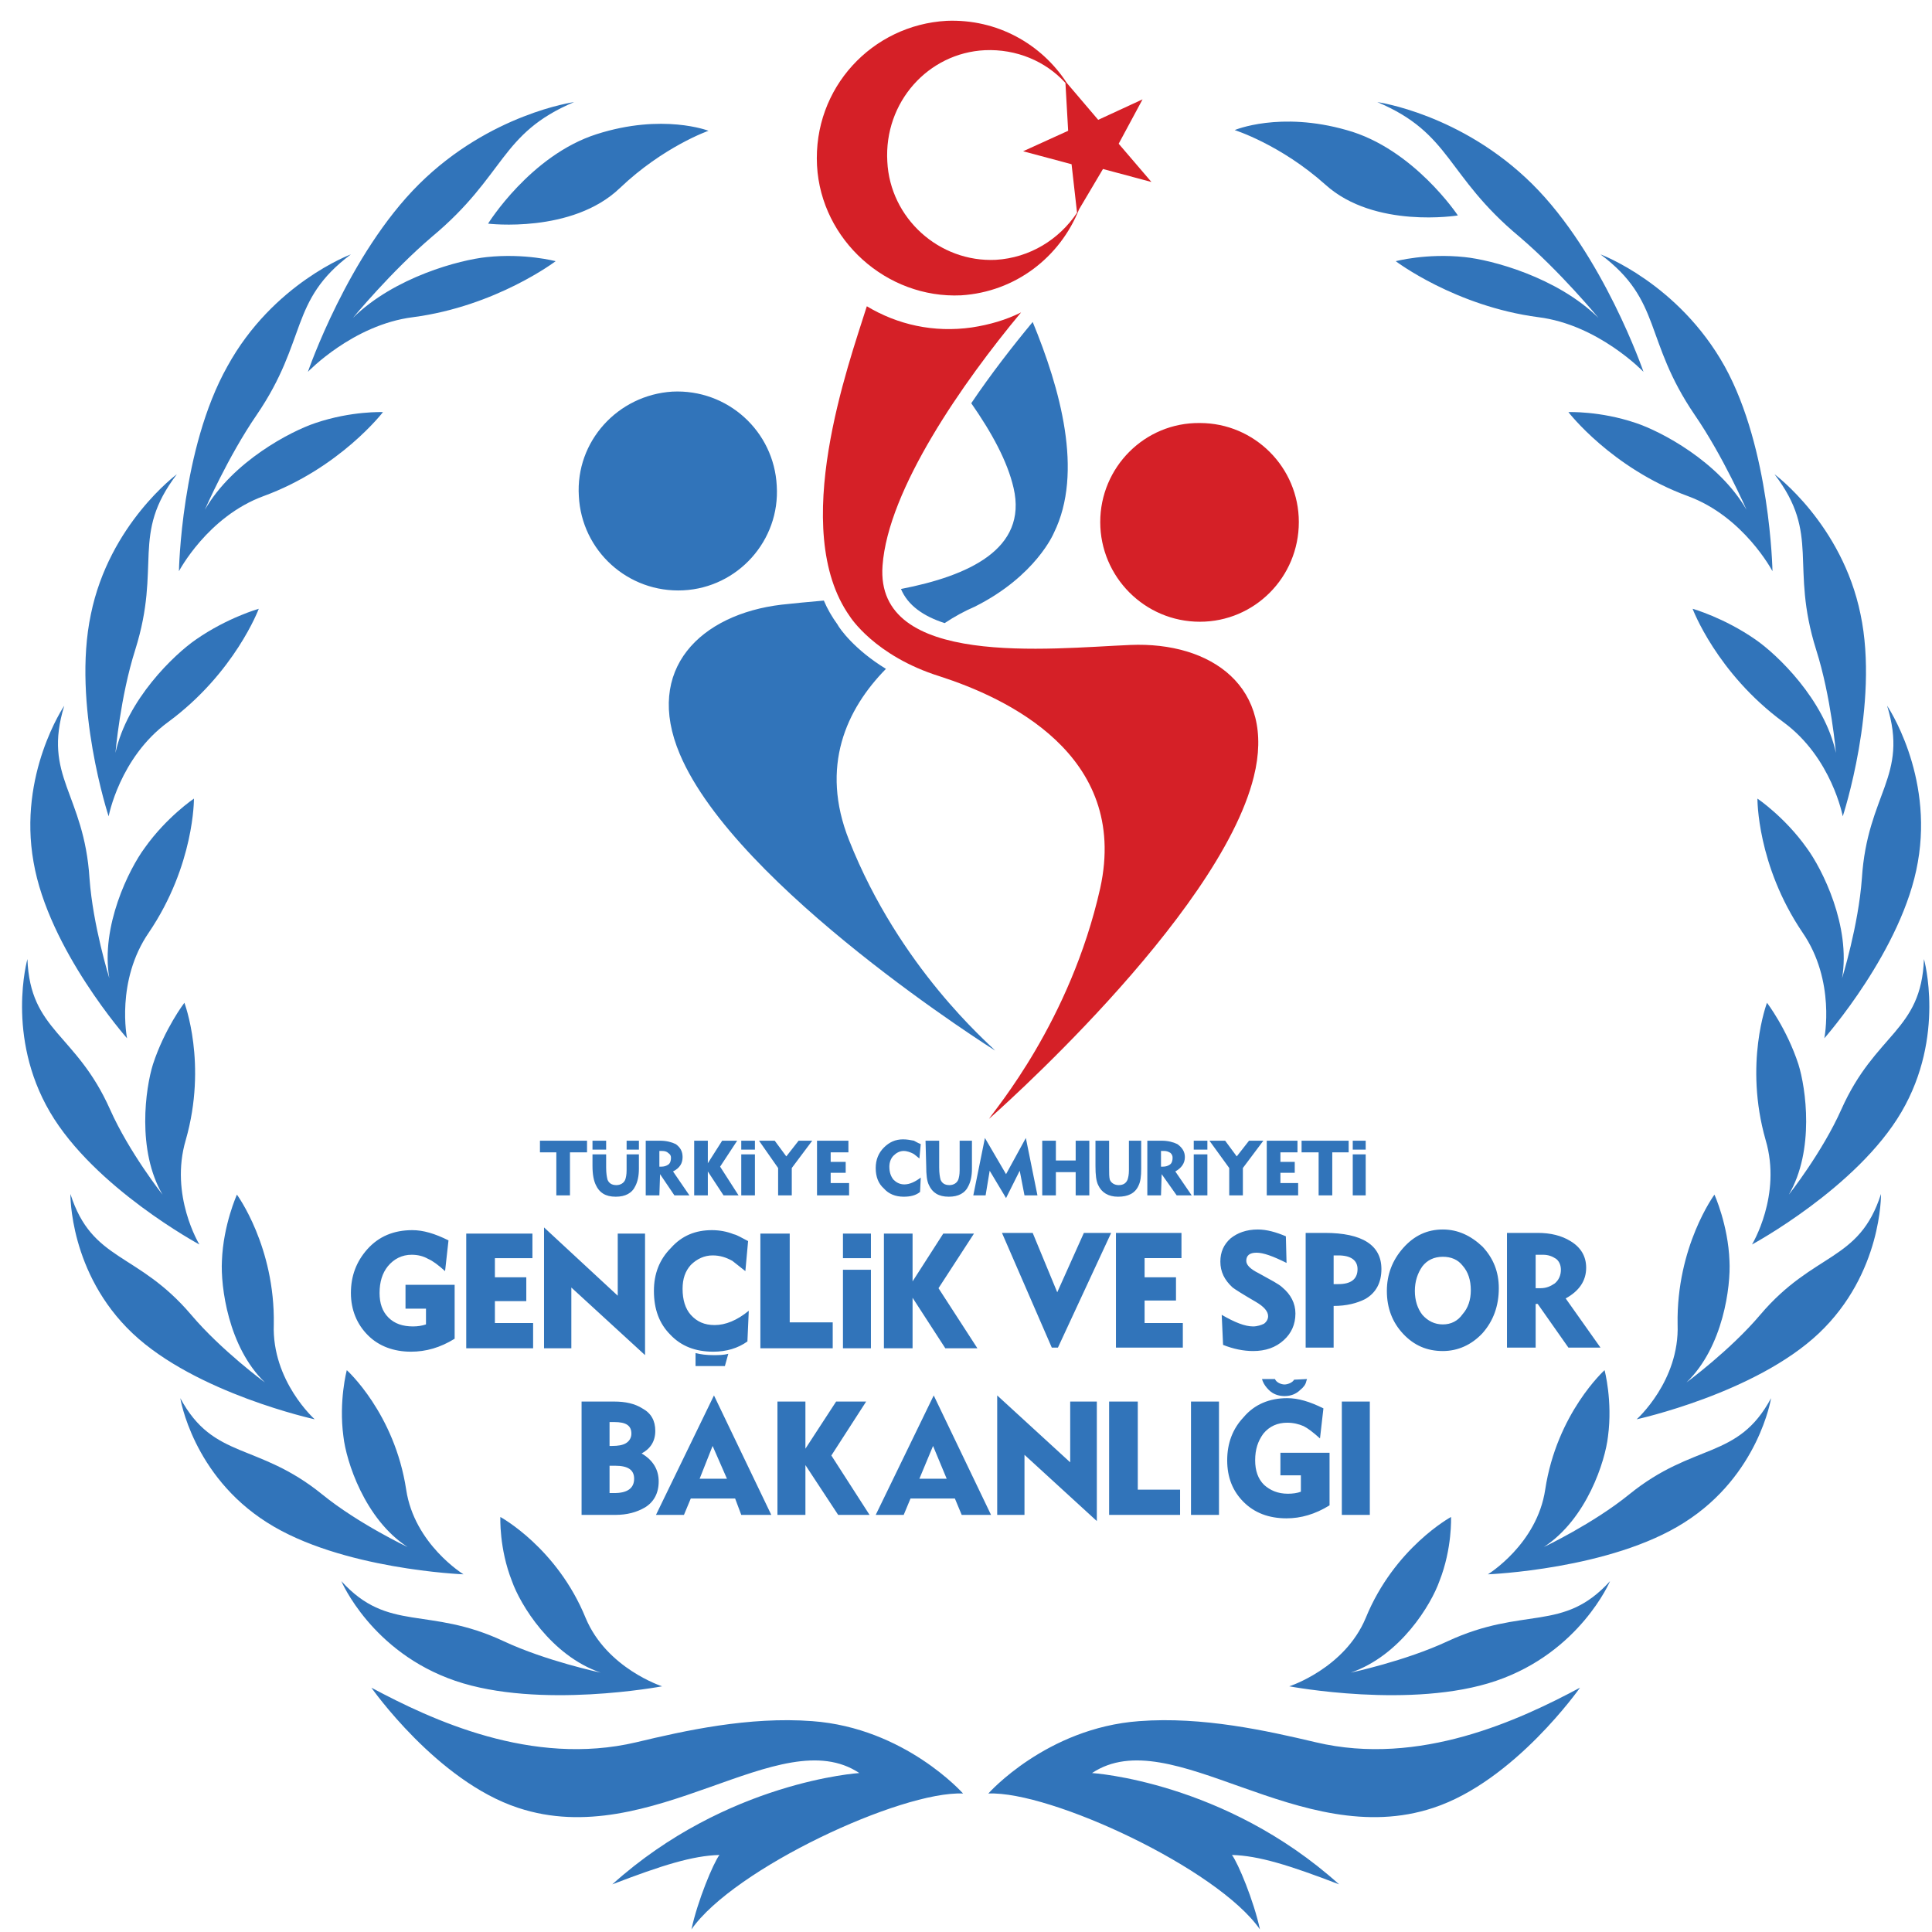
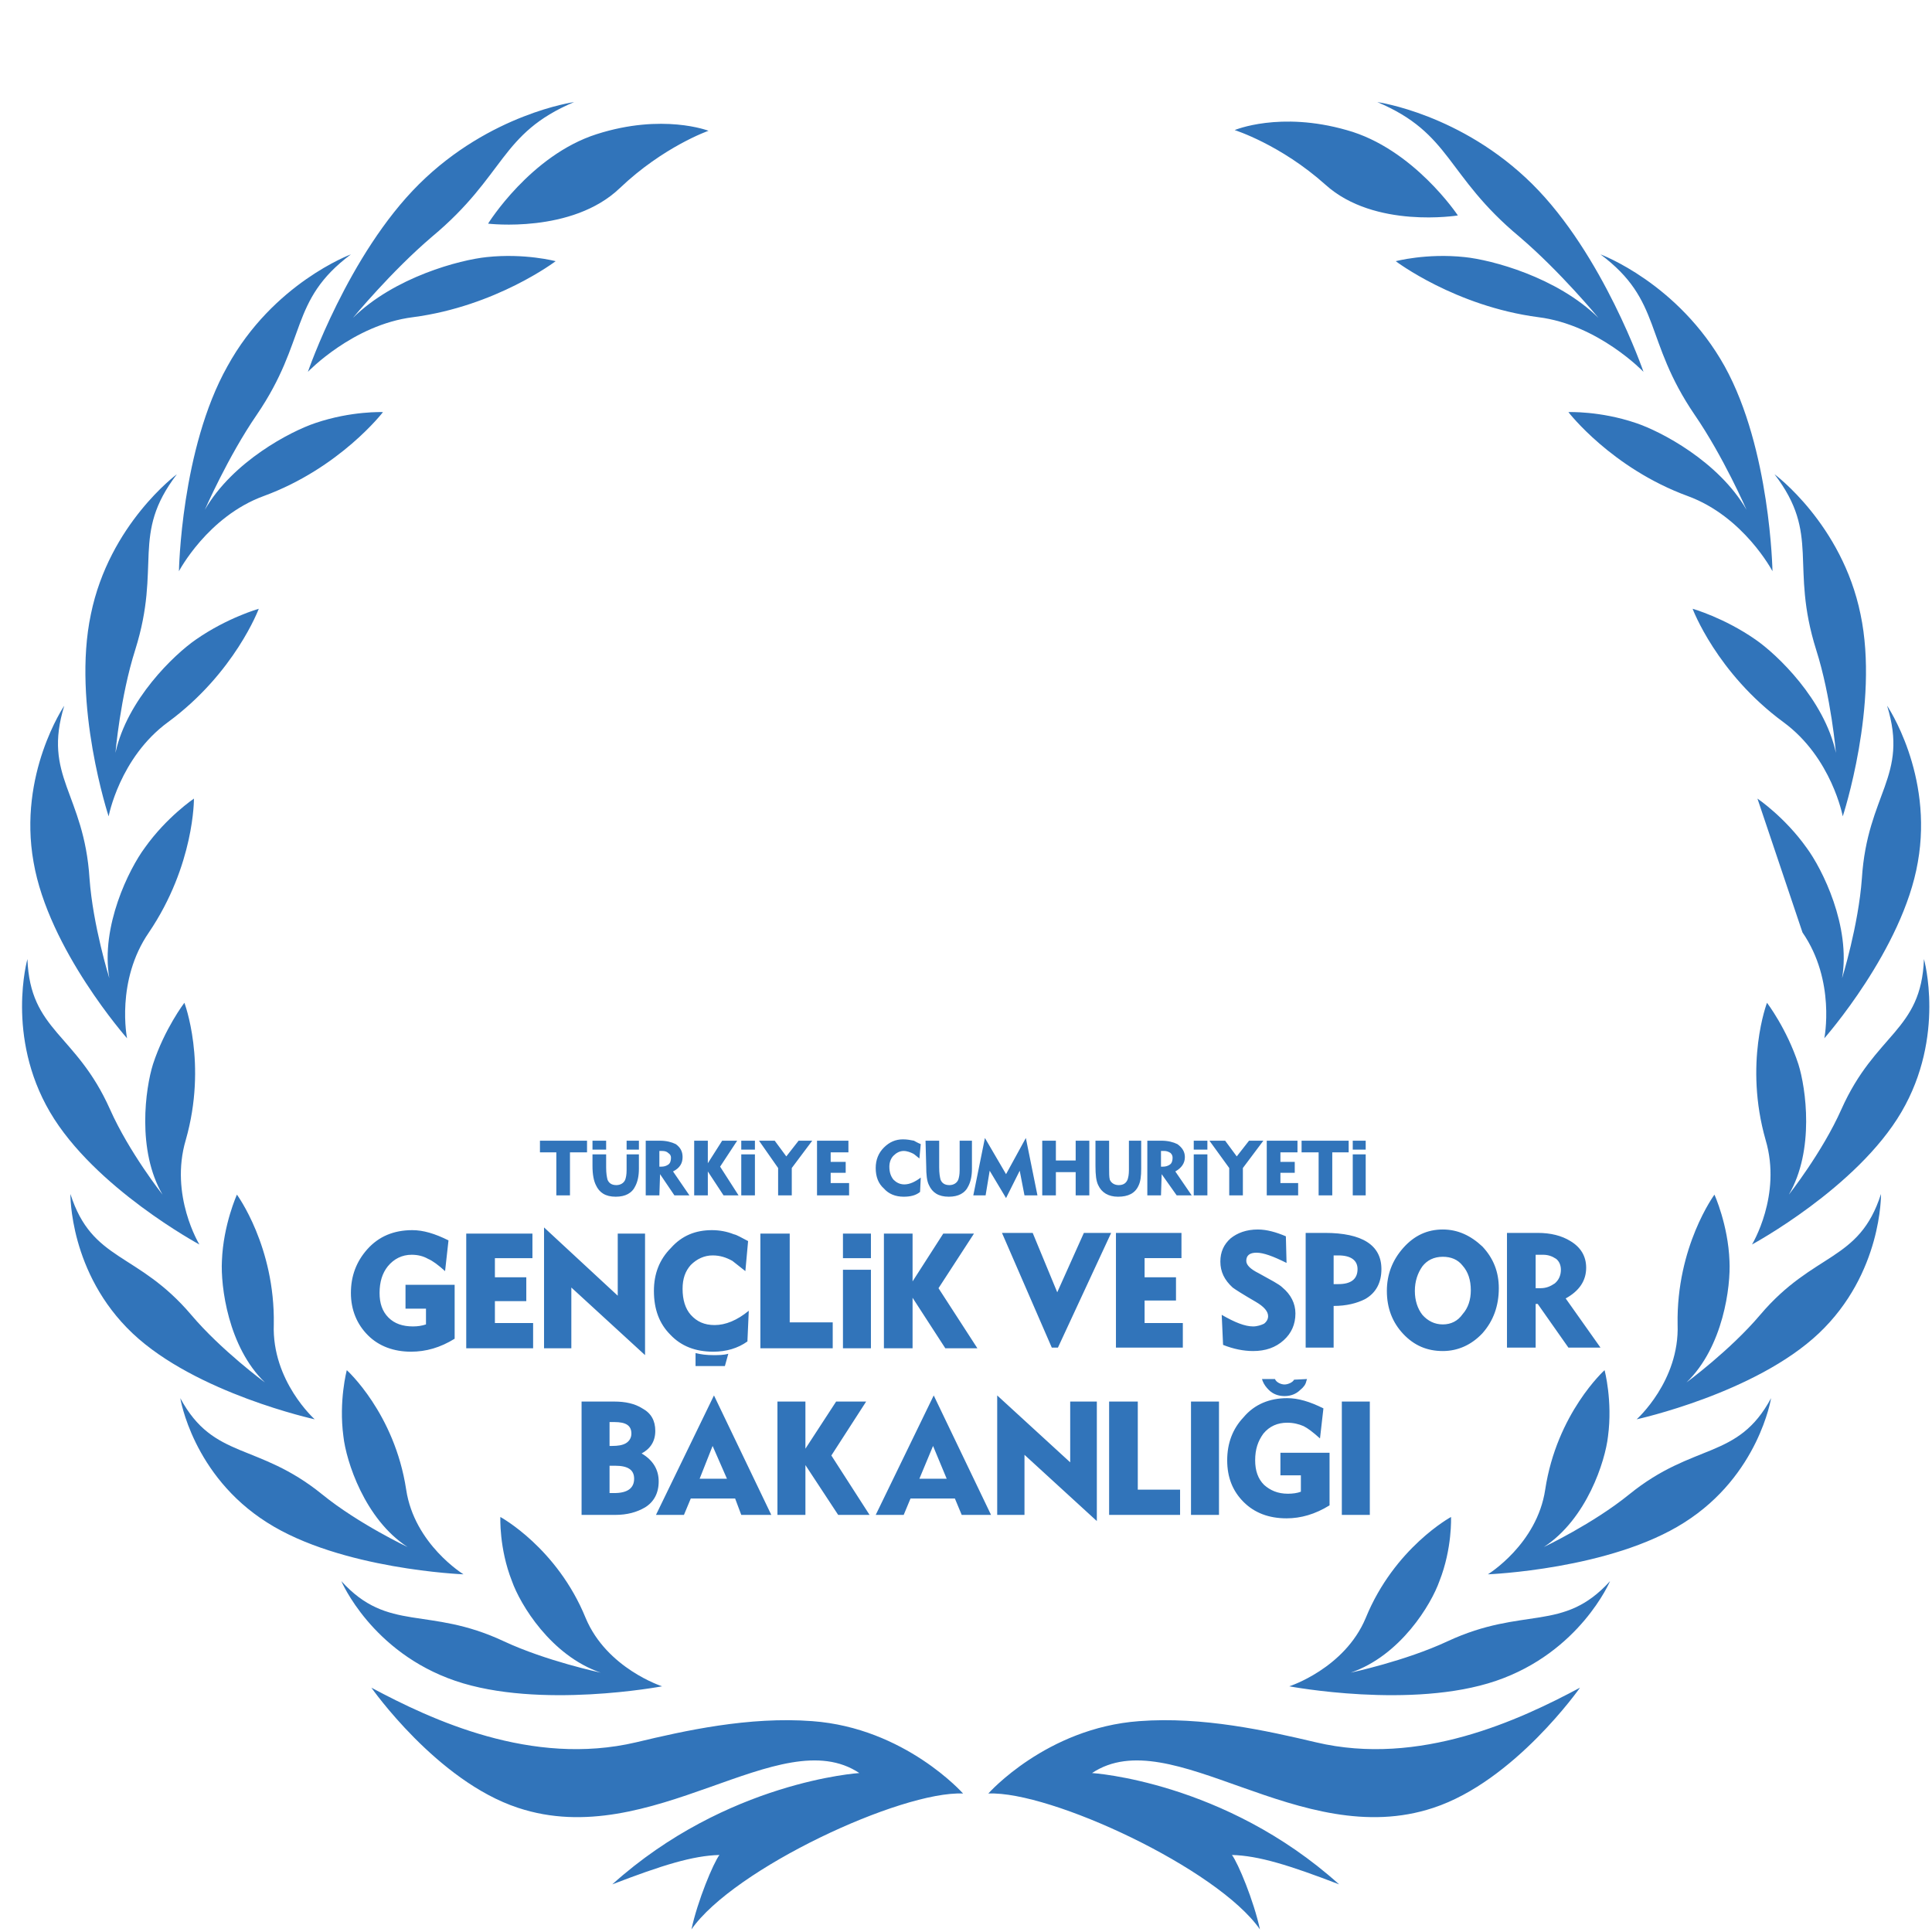
<svg xmlns="http://www.w3.org/2000/svg" version="1.1" id="Layer_1" x="0px" y="0px" width="800px" height="800px" viewBox="0 0 800 800" enable-background="new 0 0 800 800" xml:space="preserve">
  <g>
-     <path fill-rule="evenodd" clip-rule="evenodd" fill="#3174BA" d="M366.853,276.96L366.853,276.96   c-16.388,16.684-27.408,40.434-15.261,70.971c20.91,52.875,57.652,83.979,60.471,87.089c0,0-107.095-67.295-130.554-122.717   c-14.973-35.343,8.762-57.964,42.108-61.922c5.085-0.564,11.021-1.127,17.521-1.696c1.411,3.394,3.388,6.787,5.65,9.899   C347.635,260.28,353.853,269.042,366.853,276.96 M427.613,133.324L427.613,133.324c11.296,27.426,21.195,62.204,8.759,87.371   c0,0-7.351,17.813-32.782,30.537c-3.957,1.698-8.191,3.957-12.431,6.782c-8.762-2.825-15.261-7.35-18.085-14.131   c27.691-5.374,52.552-16.401,46.624-41.854c-2.537-11.027-9.043-22.899-17.517-35.06   C410.371,154.808,419.413,143.218,427.613,133.324 M239.688,205.422c-1.416-22.616,16.106-41.846,38.715-43.261   c22.888-1.128,42.103,16.4,43.235,39.021c1.415,22.623-16.108,42.129-38.715,43.263   C260.035,245.577,240.818,228.045,239.688,205.422" />
-     <path fill-rule="evenodd" clip-rule="evenodd" fill="#D52027" d="M441.174,34.354L441.174,34.354   c-8.195-9.043-20.352-14.134-33.341-13.569c-23.458,1.133-41.825,21.49-40.416,46.085c1.132,23.476,21.479,41.853,44.936,40.721   c14.129-0.851,26.275-8.485,33.625-19.513l-2.265-20.075l-20.062-5.372l18.651-8.479L441.174,34.354z M446.825,86.669   L446.825,86.669c-7.916,19.787-26.282,34.209-48.885,35.624c-30.805,1.415-57.933-22.905-59.63-53.72   c-1.69-32.236,22.888-58.251,53.692-59.949c20.918-0.846,39.285,9.617,49.737,25.729l13.002,15.272l18.369-8.485l-9.89,18.377   l13.563,15.836l-20.068-5.372L446.825,86.669z M455.585,216.167L455.585,216.167c0-22.623,18.367-41.282,41.258-41.002   c22.605,0,40.975,18.379,40.975,41.002c0,22.904-18.369,41.283-40.975,41.283C473.953,257.45,455.585,238.791,455.585,216.167    M422.807,129.362c-24.021,28.842-55.108,73.234-57.37,104.901c-3.105,42.412,69.231,34.213,102.586,32.799   c33.342-1.416,60.469,17.251,51.146,54.572c-14.412,58.252-109.644,141.664-109.644,141.664   c2.256-3.676,33.623-40.15,46.061-95.572c12.155-55.422-39.283-78.892-66.406-87.657c-27.131-8.478-37.305-24.879-37.305-24.879   c-25.433-35.909-0.283-104.9,6.781-127.524l0.283-0.847c12.719,7.633,27.697,11.029,43.524,8.762   C409.807,134.451,416.583,132.473,422.807,129.362" />
-     <path fill-rule="evenodd" clip-rule="evenodd" fill="#3174BA" d="M293.376,54.152L293.376,54.152c0,0-18.648,6.5-36.734,23.75   c-19.783,18.942-54.539,14.703-54.539,14.703s17.522-28.277,44.933-37.043C274.444,46.795,293.376,54.152,293.376,54.152    M577.948,108.154L577.948,108.154c0,0,12.719-3.389,28.537-1.698c11.027,1.135,38.154,8.204,55.397,25.165   c0,0-15.832-19.223-32.788-33.643c-30.515-25.449-27.976-42.7-58.779-55.705c0,0,34.763,4.809,64.155,33.932   c29.384,29.124,46.061,77.759,46.061,77.759s-18.648-19.514-43.523-22.624C602.541,126.818,577.948,108.154,577.948,108.154    M649.445,170.646L649.445,170.646c0,0,13.001-0.564,27.976,4.52c10.17,3.396,34.196,15.836,45.776,35.911   c0,0-9.606-22.052-21.468-39.304c-21.198-31.101-13.282-47.217-39.001-66.443c0,0,32.215,11.873,51.426,46.369   c18.933,34.213,19.79,84.827,19.79,84.827s-11.874-22.618-35.044-31.103C667.249,193.832,649.445,170.646,649.445,170.646    M700.872,252.079L700.872,252.079c0,0,13.001,3.677,26.002,12.724c9.043,6.218,28.537,24.882,33.341,46.938   c0,0-1.972-23.187-8.186-42.698c-11.025-35.059,1.974-47.503-17.239-72.668c0,0,27.975,20.646,35.606,57.965   c7.903,37.324-7.351,83.692-7.351,83.692s-4.521-24.313-24.583-39.016C710.772,278.659,700.872,252.079,700.872,252.079    M727.72,330.682L727.72,330.682c0,0,11.31,7.633,20.352,20.362c6.494,8.761,18.366,32.515,14.692,54.001   c0,0,6.776-21.771,8.197-41.277c2.256-35.348,19.494-42.134,10.451-71.539c0,0,19.214,28.275,12.72,64.75   c-6.214,36.193-38.722,72.954-38.722,72.954s4.804-23.756-9.041-43.829C727.436,358.114,727.72,330.682,727.72,330.682    M731.676,415.23L731.676,415.23c0,0,8.196,10.735,13,25.438c3.113,9.9,6.779,35.629-3.957,54.008c0,0,13.847-17.522,21.763-35.337   c14.128-31.669,33.061-32.235,34.188-62.209c0,0,9.041,31.949-9.325,63.338c-18.367,31.388-61.88,54.853-61.88,54.853   s12.435-20.352,5.648-43.263C722.07,440.399,731.676,415.23,731.676,415.23 M709.915,494.676L709.915,494.676   c0,0,5.66,12.446,6.224,27.431c0.563,10.464-2.548,35.628-17.803,50.331c0,0,18.087-13.292,30.522-27.995   c22.313-26.293,40.975-21.772,50.018-50.039c0,0,0.563,32.789-25.72,57.681c-26.282,24.876-75.455,35.621-75.455,35.621   s17.806-15.831,16.96-39.294C694.096,516.165,709.915,494.676,709.915,494.676 M664.419,567.354L664.419,567.354   c0,0,3.393,12.717,1.419,27.42c-1.137,10.182-8.759,34.21-26.565,45.81c0,0,20.342-9.616,35.328-21.772   c26.834-21.771,44.92-14.138,58.768-39.866c0,0-5.085,31.952-35.879,51.459c-30.522,19.506-81.388,21.49-81.388,21.49   s20.342-12.447,23.734-35.065C644.639,585.167,664.419,567.354,664.419,567.354 M600.837,628.148L600.837,628.148   c0,0,0.563,13-4.803,26.564c-3.396,9.626-16.104,30.825-36.738,37.896c0,0,22.608-4.805,40.131-13   c31.65-14.703,47.752-3.405,67.259-24.896c0,0-12.438,29.415-47.201,41.288c-34.751,11.882-85.623,2.267-85.623,2.267   s22.887-7.363,31.646-28.278C577.384,640.867,600.837,628.148,600.837,628.148 M654.249,698.83L654.249,698.83   c0,0-27.131,38.731-60.751,49.758c-55.396,18.39-108.516-36.191-141.307-14.409c0,0,54.822,3.383,102.303,46.091   c-20.632-7.926-33.342-11.884-44.368-12.166c2.548,3.395,9.043,18.955,11.589,30.814c-17.521-25.164-86.752-57.389-112.471-56.26   c0,0,24.018-27.151,62.456-29.971c26.272-1.983,52.836,3.959,73.188,8.763C587.837,731.627,629.384,712.123,654.249,698.83    M511.253,53.864L511.253,53.864c0,0,18.94,5.942,37.591,22.624c20.341,18.379,54.822,12.724,54.822,12.724   s-18.369-27.708-46.06-35.348C529.913,45.949,511.253,53.864,511.253,53.864 M230.077,108.154L230.077,108.154   c0,0-12.714-3.389-28.539-1.698c-11.023,1.135-38.151,8.204-55.39,25.165c0,0,15.824-19.223,32.782-33.643   c30.517-25.449,27.975-42.7,58.779-55.705c0,0-34.761,4.809-64.15,33.932c-29.39,29.124-46.063,77.759-46.063,77.759   s18.652-19.514,43.519-22.624C205.496,126.818,230.077,108.154,230.077,108.154 M158.584,170.646L158.584,170.646   c0,0-13-0.564-27.979,4.52c-10.17,3.396-34.193,15.836-45.778,35.911c0,0,9.606-22.052,21.48-39.304   c21.19-31.101,13.282-47.217,38.996-66.443c0,0-32.214,11.873-51.151,46.369c-19.213,34.213-20.058,84.827-20.058,84.827   s11.867-22.618,35.039-31.103C140.781,193.832,158.584,170.646,158.584,170.646 M107.152,252.079L107.152,252.079   c0,0-13.002,3.677-25.997,12.724c-9.043,6.218-28.543,24.882-33.346,46.938c0,0,1.978-23.187,8.196-42.698   c11.017-35.059-1.979-47.503,17.235-72.668c0,0-27.975,20.646-35.608,57.965c-7.911,37.324,7.352,83.692,7.352,83.692   s4.521-24.313,24.586-39.016C97.262,278.659,107.152,252.079,107.152,252.079 M80.305,330.682L80.305,330.682   c0,0-11.304,7.633-20.347,20.362c-6.5,8.761-18.369,32.515-14.692,54.001c0,0-6.784-21.771-8.198-41.277   c-2.259-35.348-19.5-42.134-10.458-71.539c0,0-19.214,28.275-12.712,64.75c6.218,36.193,38.713,72.954,38.713,72.954   s-4.802-23.756,9.043-43.829C80.586,358.114,80.305,330.682,80.305,330.682 M76.347,415.23L76.347,415.23   c0,0-8.191,10.735-12.996,25.438c-3.111,9.9-6.781,35.629,3.953,54.008c0,0-13.845-17.522-21.756-35.337   C31.42,427.67,12.483,427.104,11.355,397.13c0,0-9.043,31.949,9.324,63.338c18.369,31.388,61.886,54.853,61.886,54.853   s-12.431-20.352-5.649-43.263C85.959,440.399,76.347,415.23,76.347,415.23 M98.108,494.676L98.108,494.676   c0,0-5.649,12.446-6.218,27.431c-0.564,10.464,2.542,35.628,17.804,50.331c0,0-18.085-13.292-30.518-27.995   c-22.325-26.293-40.976-21.772-50.018-50.039c0,0-0.568,32.789,25.714,57.681c26.282,24.876,75.449,35.621,75.449,35.621   s-17.802-15.831-16.951-39.294C113.934,516.165,98.108,494.676,98.108,494.676 M143.604,567.354L143.604,567.354   c0,0-3.388,12.717-1.407,27.42c1.127,10.182,8.76,34.21,26.56,45.81c0,0-20.347-9.616-35.322-21.772   c-26.847-21.771-44.933-14.138-58.778-39.866c0,0,5.085,31.952,35.89,51.459c30.516,19.506,81.385,21.49,81.385,21.49   s-20.345-12.447-23.74-35.065C163.387,585.167,143.604,567.354,143.604,567.354 M207.189,628.148L207.189,628.148   c0,0-0.566,13,4.802,26.564c3.394,9.626,16.113,30.825,36.74,37.896c0,0-22.605-4.805-40.127-13   c-31.371-14.703-47.758-3.405-67.259-24.896c0,0,12.436,29.415,47.192,41.288c34.758,11.882,85.627,2.267,85.627,2.267   s-22.889-7.363-31.652-28.278C230.645,640.867,207.189,628.148,207.189,628.148 M153.781,698.83c0,0,27.129,38.731,60.758,49.758   c55.386,18.39,108.515-36.191,141.292-14.409c0,0-54.819,3.383-102.297,46.091c20.63-7.926,33.348-11.884,44.364-12.166   c-2.542,3.395-9.042,18.955-11.584,30.814c17.52-25.164,86.759-57.389,112.472-56.26c0,0-24.023-27.151-62.455-29.971   c-26.276-1.983-52.841,3.959-72.908,8.763C220.188,731.627,178.647,712.123,153.781,698.83" />
+     <path fill-rule="evenodd" clip-rule="evenodd" fill="#3174BA" d="M293.376,54.152L293.376,54.152c0,0-18.648,6.5-36.734,23.75   c-19.783,18.942-54.539,14.703-54.539,14.703s17.522-28.277,44.933-37.043C274.444,46.795,293.376,54.152,293.376,54.152    M577.948,108.154L577.948,108.154c0,0,12.719-3.389,28.537-1.698c11.027,1.135,38.154,8.204,55.397,25.165   c0,0-15.832-19.223-32.788-33.643c-30.515-25.449-27.976-42.7-58.779-55.705c0,0,34.763,4.809,64.155,33.932   c29.384,29.124,46.061,77.759,46.061,77.759s-18.648-19.514-43.523-22.624C602.541,126.818,577.948,108.154,577.948,108.154    M649.445,170.646L649.445,170.646c0,0,13.001-0.564,27.976,4.52c10.17,3.396,34.196,15.836,45.776,35.911   c0,0-9.606-22.052-21.468-39.304c-21.198-31.101-13.282-47.217-39.001-66.443c0,0,32.215,11.873,51.426,46.369   c18.933,34.213,19.79,84.827,19.79,84.827s-11.874-22.618-35.044-31.103C667.249,193.832,649.445,170.646,649.445,170.646    M700.872,252.079L700.872,252.079c0,0,13.001,3.677,26.002,12.724c9.043,6.218,28.537,24.882,33.341,46.938   c0,0-1.972-23.187-8.186-42.698c-11.025-35.059,1.974-47.503-17.239-72.668c0,0,27.975,20.646,35.606,57.965   c7.903,37.324-7.351,83.692-7.351,83.692s-4.521-24.313-24.583-39.016C710.772,278.659,700.872,252.079,700.872,252.079    M727.72,330.682L727.72,330.682c0,0,11.31,7.633,20.352,20.362c6.494,8.761,18.366,32.515,14.692,54.001   c0,0,6.776-21.771,8.197-41.277c2.256-35.348,19.494-42.134,10.451-71.539c0,0,19.214,28.275,12.72,64.75   c-6.214,36.193-38.722,72.954-38.722,72.954s4.804-23.756-9.041-43.829M731.676,415.23L731.676,415.23c0,0,8.196,10.735,13,25.438c3.113,9.9,6.779,35.629-3.957,54.008c0,0,13.847-17.522,21.763-35.337   c14.128-31.669,33.061-32.235,34.188-62.209c0,0,9.041,31.949-9.325,63.338c-18.367,31.388-61.88,54.853-61.88,54.853   s12.435-20.352,5.648-43.263C722.07,440.399,731.676,415.23,731.676,415.23 M709.915,494.676L709.915,494.676   c0,0,5.66,12.446,6.224,27.431c0.563,10.464-2.548,35.628-17.803,50.331c0,0,18.087-13.292,30.522-27.995   c22.313-26.293,40.975-21.772,50.018-50.039c0,0,0.563,32.789-25.72,57.681c-26.282,24.876-75.455,35.621-75.455,35.621   s17.806-15.831,16.96-39.294C694.096,516.165,709.915,494.676,709.915,494.676 M664.419,567.354L664.419,567.354   c0,0,3.393,12.717,1.419,27.42c-1.137,10.182-8.759,34.21-26.565,45.81c0,0,20.342-9.616,35.328-21.772   c26.834-21.771,44.92-14.138,58.768-39.866c0,0-5.085,31.952-35.879,51.459c-30.522,19.506-81.388,21.49-81.388,21.49   s20.342-12.447,23.734-35.065C644.639,585.167,664.419,567.354,664.419,567.354 M600.837,628.148L600.837,628.148   c0,0,0.563,13-4.803,26.564c-3.396,9.626-16.104,30.825-36.738,37.896c0,0,22.608-4.805,40.131-13   c31.65-14.703,47.752-3.405,67.259-24.896c0,0-12.438,29.415-47.201,41.288c-34.751,11.882-85.623,2.267-85.623,2.267   s22.887-7.363,31.646-28.278C577.384,640.867,600.837,628.148,600.837,628.148 M654.249,698.83L654.249,698.83   c0,0-27.131,38.731-60.751,49.758c-55.396,18.39-108.516-36.191-141.307-14.409c0,0,54.822,3.383,102.303,46.091   c-20.632-7.926-33.342-11.884-44.368-12.166c2.548,3.395,9.043,18.955,11.589,30.814c-17.521-25.164-86.752-57.389-112.471-56.26   c0,0,24.018-27.151,62.456-29.971c26.272-1.983,52.836,3.959,73.188,8.763C587.837,731.627,629.384,712.123,654.249,698.83    M511.253,53.864L511.253,53.864c0,0,18.94,5.942,37.591,22.624c20.341,18.379,54.822,12.724,54.822,12.724   s-18.369-27.708-46.06-35.348C529.913,45.949,511.253,53.864,511.253,53.864 M230.077,108.154L230.077,108.154   c0,0-12.714-3.389-28.539-1.698c-11.023,1.135-38.151,8.204-55.39,25.165c0,0,15.824-19.223,32.782-33.643   c30.517-25.449,27.975-42.7,58.779-55.705c0,0-34.761,4.809-64.15,33.932c-29.39,29.124-46.063,77.759-46.063,77.759   s18.652-19.514,43.519-22.624C205.496,126.818,230.077,108.154,230.077,108.154 M158.584,170.646L158.584,170.646   c0,0-13-0.564-27.979,4.52c-10.17,3.396-34.193,15.836-45.778,35.911c0,0,9.606-22.052,21.48-39.304   c21.19-31.101,13.282-47.217,38.996-66.443c0,0-32.214,11.873-51.151,46.369c-19.213,34.213-20.058,84.827-20.058,84.827   s11.867-22.618,35.039-31.103C140.781,193.832,158.584,170.646,158.584,170.646 M107.152,252.079L107.152,252.079   c0,0-13.002,3.677-25.997,12.724c-9.043,6.218-28.543,24.882-33.346,46.938c0,0,1.978-23.187,8.196-42.698   c11.017-35.059-1.979-47.503,17.235-72.668c0,0-27.975,20.646-35.608,57.965c-7.911,37.324,7.352,83.692,7.352,83.692   s4.521-24.313,24.586-39.016C97.262,278.659,107.152,252.079,107.152,252.079 M80.305,330.682L80.305,330.682   c0,0-11.304,7.633-20.347,20.362c-6.5,8.761-18.369,32.515-14.692,54.001c0,0-6.784-21.771-8.198-41.277   c-2.259-35.348-19.5-42.134-10.458-71.539c0,0-19.214,28.275-12.712,64.75c6.218,36.193,38.713,72.954,38.713,72.954   s-4.802-23.756,9.043-43.829C80.586,358.114,80.305,330.682,80.305,330.682 M76.347,415.23L76.347,415.23   c0,0-8.191,10.735-12.996,25.438c-3.111,9.9-6.781,35.629,3.953,54.008c0,0-13.845-17.522-21.756-35.337   C31.42,427.67,12.483,427.104,11.355,397.13c0,0-9.043,31.949,9.324,63.338c18.369,31.388,61.886,54.853,61.886,54.853   s-12.431-20.352-5.649-43.263C85.959,440.399,76.347,415.23,76.347,415.23 M98.108,494.676L98.108,494.676   c0,0-5.649,12.446-6.218,27.431c-0.564,10.464,2.542,35.628,17.804,50.331c0,0-18.085-13.292-30.518-27.995   c-22.325-26.293-40.976-21.772-50.018-50.039c0,0-0.568,32.789,25.714,57.681c26.282,24.876,75.449,35.621,75.449,35.621   s-17.802-15.831-16.951-39.294C113.934,516.165,98.108,494.676,98.108,494.676 M143.604,567.354L143.604,567.354   c0,0-3.388,12.717-1.407,27.42c1.127,10.182,8.76,34.21,26.56,45.81c0,0-20.347-9.616-35.322-21.772   c-26.847-21.771-44.933-14.138-58.778-39.866c0,0,5.085,31.952,35.89,51.459c30.516,19.506,81.385,21.49,81.385,21.49   s-20.345-12.447-23.74-35.065C163.387,585.167,143.604,567.354,143.604,567.354 M207.189,628.148L207.189,628.148   c0,0-0.566,13,4.802,26.564c3.394,9.626,16.113,30.825,36.74,37.896c0,0-22.605-4.805-40.127-13   c-31.371-14.703-47.758-3.405-67.259-24.896c0,0,12.436,29.415,47.192,41.288c34.758,11.882,85.627,2.267,85.627,2.267   s-22.889-7.363-31.652-28.278C230.645,640.867,207.189,628.148,207.189,628.148 M153.781,698.83c0,0,27.129,38.731,60.758,49.758   c55.386,18.39,108.515-36.191,141.292-14.409c0,0-54.819,3.383-102.297,46.091c20.63-7.926,33.348-11.884,44.364-12.166   c-2.542,3.395-9.042,18.955-11.584,30.814c17.52-25.164,86.759-57.389,112.472-56.26c0,0-24.023-27.151-62.455-29.971   c-26.276-1.983-52.841,3.959-72.908,8.763C220.188,731.627,178.647,712.123,153.781,698.83" />
    <path fill-rule="evenodd" clip-rule="evenodd" fill="#3174BA" d="M259.467,476.027L259.467,476.027v-3.687h5.091v3.687H259.467z    M245.338,476.027L245.338,476.027v-3.687h5.654v3.687H245.338z M254.943,495.533L254.943,495.533   c-4.234,0-6.781-1.703-8.191-4.804c-0.851-1.702-1.415-4.249-1.415-7.925V478h5.654v5.376c0,2.538,0.283,3.948,0.563,5.086   c0.564,1.41,1.698,2.267,3.676,2.267c1.693,0,3.109-0.856,3.672-2.267c0.28-0.846,0.563-1.982,0.563-3.956V478h5.091v5.939   c0,3.113-0.571,5.369-1.415,7.06C261.728,494.113,258.903,495.533,254.943,495.533 M273.03,494.969L273.03,494.969h-5.647V472.34   h5.935c2.542,0,4.803,0.573,6.496,1.41c1.978,1.419,2.829,3.11,2.829,5.377c0,2.55-1.133,4.521-3.958,5.942l6.784,9.899h-6.217   l-5.933-8.772L273.03,494.969z M273.03,476.59L273.03,476.59v6.495h0.851c1.129,0,1.978-0.281,2.825-0.845   c0.846-0.563,1.134-1.703,1.134-2.831c0-0.846-0.288-1.409-1.134-1.982c-0.563-0.566-1.415-0.837-2.541-0.837H273.6H273.03z    M293.095,494.969L293.095,494.969h-5.649V472.34h5.649v9.337l5.936-9.337h6.218l-7.062,10.745l7.628,11.884h-6.218l-6.501-9.899   V494.969z M306.941,476.027L306.941,476.027v-3.687h5.655v3.687H306.941z M312.596,494.969L312.596,494.969h-5.655V478h5.655   V494.969z M327.857,494.969L327.857,494.969h-5.655v-11.32l-7.908-11.309h6.498l4.803,6.506l5.086-6.506h5.65l-8.474,11.309   V494.969z M351.592,494.969L351.592,494.969H338.31V472.34h13.002v4.813h-7.348v3.946h6.218v4.533h-6.218v4.239h7.628V494.969z    M374.2,495.533L374.2,495.533c-3.388,0-6.218-1.129-8.191-3.394c-2.261-1.986-3.396-4.814-3.396-8.49   c0-3.382,1.134-6.222,3.396-8.479c2.259-2.256,4.803-3.393,7.908-3.393c1.697,0,3.108,0.281,4.522,0.563   c0.563,0.282,1.415,0.847,2.825,1.41l-0.564,5.953c-1.129-0.857-1.981-1.703-2.544-1.986c-1.132-0.563-2.542-1.127-3.957-1.127   c-1.698,0-3.107,0.837-4.24,1.974c-1.126,1.14-1.692,2.829-1.692,4.521c0,2.265,0.566,3.968,1.692,5.377   c1.132,1.128,2.542,1.974,4.523,1.974c2.259,0,4.52-1.127,6.782-2.819l-0.284,5.933C379.286,494.969,377.025,495.533,374.2,495.533    M392.849,495.533L392.849,495.533c-4.234,0-6.782-1.703-8.192-4.804c-0.852-1.702-1.132-4.249-1.132-7.925l-0.283-10.464h5.655   v11.036c0,2.538,0.283,3.948,0.563,5.086c0.563,1.41,1.698,2.267,3.676,2.267c1.69,0,3.105-0.856,3.671-2.267   c0.281-0.846,0.563-1.982,0.563-3.956V472.34h5.091v11.6c0,3.113-0.57,5.369-1.415,7.06   C399.633,494.113,396.808,495.533,392.849,495.533 M408.117,494.969L408.117,494.969h-5.091l4.808-23.755l8.75,14.982l8.198-14.982   l4.803,23.755h-5.367l-1.974-10.192l-5.66,11.319l-6.776-11.319L408.117,494.969z M437.218,494.969L437.218,494.969h-5.649V472.34   h5.649v8.197h8.196v-8.197h5.649v22.629h-5.649v-9.619h-8.196V494.969z M462.936,495.533L462.936,495.533   c-3.956,0-6.785-1.703-8.195-4.804c-0.847-1.702-1.13-4.249-1.13-7.925V472.34h5.65v11.036c0,2.538,0,3.948,0.282,5.086   c0.563,1.41,1.974,2.267,3.677,2.267c1.974,0,3.1-0.856,3.677-2.267c0.278-0.846,0.563-1.982,0.563-3.956V472.34h5.084v11.6   c0,3.113-0.28,5.369-1.128,7.06C469.997,494.113,467.175,495.533,462.936,495.533 M480.742,494.969L480.742,494.969h-5.66V472.34   h5.941c2.539,0,4.804,0.573,6.495,1.41c1.983,1.419,3.113,3.11,3.113,5.377c0,2.55-1.41,4.521-3.96,5.942l6.776,9.899h-6.213   l-6.212-8.772L480.742,494.969z M480.742,476.59L480.742,476.59v6.495h0.845c1.129,0,1.976-0.281,2.818-0.845   c0.858-0.563,1.14-1.703,1.14-2.831c0-0.846-0.281-1.409-0.845-1.982c-0.857-0.566-1.705-0.837-2.548-0.837h-0.847H480.742z    M494.305,476.027L494.305,476.027v-3.687h5.648v3.687H494.305z M499.954,494.969L499.954,494.969h-5.648V478h5.648V494.969z    M514.646,494.969L514.646,494.969h-5.649v-11.32l-8.195-11.309h6.506l4.803,6.506l5.086-6.506h5.93l-8.479,11.309V494.969z    M537.535,494.969L537.535,494.969h-12.999V472.34h12.72v4.813h-7.062v3.946h5.934v4.533h-5.934v4.239h7.341V494.969z    M551.665,494.969L551.665,494.969h-5.65v-17.815h-7.057v-4.813h19.496v4.813h-6.789V494.969z M560.144,476.027L560.144,476.027   v-3.687h5.364v3.687H560.144z M565.508,494.969L565.508,494.969h-5.364V478h5.364V494.969z M236.012,494.969L236.012,494.969   h-5.647v-17.815h-6.784v-4.813h19.495v4.813h-7.064V494.969z M288.01,565.651L288.01,565.651v-5.377   c2.261,0.574,4.522,0.855,7.347,0.855c2.259,0,4.24,0,6.218-0.565l-1.415,5.087H288.01z M377.876,558.298L377.876,558.298h-11.867   v-47.499h11.867v19.798l12.711-19.798h12.719l-14.691,22.616l16.106,24.883h-13.283l-13.563-20.925V558.298z M460.107,510.518   L460.107,510.518l-22.043,47.501h-2.538l-20.632-47.501h12.719l10.169,24.59l11.026-24.59H460.107z M489.785,558.019   L489.785,558.019H462.09v-47.501h27.131v10.453h-15.269v7.923h13.003v9.619h-13.003v9.323h15.832V558.019z M518.885,559.438   L518.885,559.438c-3.957,0-8.196-0.855-12.436-2.548l-0.564-12.447c5.368,3.113,9.607,4.804,13,4.804   c1.693,0,3.393-0.563,4.522-1.127c1.128-0.848,1.691-1.984,1.691-3.113c0-1.974-1.691-3.956-5.084-5.93   c-5.369-3.113-8.479-5.098-9.608-5.942c-3.394-3.111-5.084-6.505-5.084-10.744c0-3.96,1.408-7.069,4.238-9.608   c2.829-2.264,6.495-3.675,11.309-3.675c3.666,0,7.622,1.127,11.581,2.821l0.28,11.025c-5.647-2.819-9.605-4.24-12.435-4.24   c-2.82,0-4.24,1.128-4.24,3.394c0,1.704,1.703,3.394,5.096,5.086c5.087,2.83,8.47,4.531,9.89,5.941   c3.393,2.829,5.366,6.506,5.366,10.745c0,4.532-1.689,8.205-4.803,11.026C528.212,558.019,523.972,559.438,518.885,559.438    M552.227,558.019L552.227,558.019h-11.579v-47.501h7.916c15.538,0,23.45,5.083,23.45,14.982c0,5.66-2.266,9.899-6.786,12.446   c-3.382,1.693-7.621,2.819-13.001,2.819V558.019z M552.227,519.841L552.227,519.841v11.883h1.14h0.848   c5.082,0,7.912-1.984,7.912-6.224c0-3.676-2.83-5.659-7.912-5.659H552.227z M597.443,559.438L597.443,559.438   c-6.495,0-11.861-2.275-16.386-7.079c-4.519-4.803-6.786-10.735-6.786-17.816c0-6.785,2.268-12.718,6.786-17.812   c4.524-5.087,9.891-7.624,16.386-7.624c6.224,0,11.59,2.537,16.394,7.058c4.522,4.807,6.789,10.465,6.789,17.251   c0,7.351-2.267,13.577-6.789,18.669C609.317,556.89,603.667,559.438,597.443,559.438 M585.86,534.542L585.86,534.542   c0,3.971,1.131,7.353,3.113,9.9c2.257,2.55,5.088,3.969,8.47,3.969c3.395,0,6.224-1.419,8.197-4.25   c2.267-2.538,3.393-5.942,3.393-9.888c0-4.251-1.126-7.645-3.393-10.193c-1.974-2.537-4.803-3.676-8.197-3.676   c-3.666,0-6.495,1.42-8.47,3.97C586.991,527.193,585.86,530.597,585.86,534.542 M635.881,558.019L635.881,558.019h-11.874v-47.501   h12.72c5.366,0,9.889,1.126,13.563,3.393c4.24,2.547,6.506,6.224,6.506,11.027c0,5.364-2.829,9.604-8.479,12.718l14.412,20.363   h-13.283l-12.718-18.098h-0.846V558.019z M635.881,519.571L635.881,519.571v13.845h1.972c2.551,0,4.24-0.845,5.944-1.982   c1.689-1.41,2.535-3.382,2.535-5.649c0-1.703-0.563-3.394-1.972-4.522c-1.703-1.127-3.395-1.69-5.368-1.69h-1.702H635.881z    M360.634,558.298L360.634,558.298H349.05v-32.515h11.584V558.298z M349.05,520.971L349.05,520.971v-10.172h11.584v10.172H349.05z    M344.81,558.298L344.81,558.298h-29.953v-47.499h12.148v36.757h17.805V558.298z M295.357,559.708L295.357,559.708   c-7.347,0-13.283-2.254-17.805-7.057c-4.522-4.532-6.781-10.466-6.781-18.109c0-7.059,2.259-12.999,7.069-17.812   c4.521-5.087,10.17-7.353,16.951-7.353c3.107,0,6.221,0.563,9.043,1.703c1.415,0.28,3.107,1.41,5.937,2.829l-1.131,12.437   c-2.545-1.973-4.24-3.394-5.37-4.24c-2.542-1.409-5.084-2.266-8.197-2.266c-3.387,0-6.5,1.42-9.042,3.97   c-2.261,2.536-3.389,5.646-3.389,9.887c0,4.521,1.127,8.197,3.389,10.745c2.542,2.829,5.655,4.24,9.895,4.24   c4.52,0,9.323-1.974,14.129-5.93l-0.566,12.716C305.531,558.298,300.729,559.708,295.357,559.708 M236.578,558.298L236.578,558.298   h-11.304v-50.047l30.521,28.275v-25.728H267.1v50.33l-30.521-27.995V558.298z M220.751,558.298L220.751,558.298h-27.692v-47.499   h27.412v10.172h-15.543v7.923h13v9.888h-13v9.055h15.824V558.298z M170.171,559.708L170.171,559.708   c-7.064,0-13.285-2.254-17.805-6.786c-4.522-4.511-7.064-10.464-7.064-17.522c0-7.068,2.261-13.01,6.781-18.105   c4.803-5.366,11.024-7.916,18.651-7.916c4.521,0,9.324,1.421,14.978,4.239l-1.415,12.729c-2.825-2.536-5.083-4.24-7.064-5.086   c-1.978-1.127-4.24-1.69-6.781-1.69c-3.957,0-7.345,1.69-9.889,4.804c-2.261,2.818-3.394,6.494-3.394,11.025   c0,4.24,1.132,7.633,3.677,10.172c2.542,2.548,5.93,3.675,10.17,3.675c1.978,0,3.676-0.271,5.374-0.835v-6.517h-8.479v-9.888   h20.346v22.335C182.319,558.019,176.389,559.708,170.171,559.708 M567.212,627.291L567.212,627.291h-11.59v-46.937h11.59V627.291z    M525.391,575.551L525.391,575.551c-1.14-1.14-1.983-2.268-2.546-3.677l-0.283-0.847h5.366c0.563,1.41,2.55,2.256,3.959,2.256   c1.411,0,3.395-0.846,3.957-1.982l5.366-0.273l-0.28,0.847c-0.282,1.409-1.13,2.537-2.549,3.677   c-1.69,1.689-3.947,2.536-6.494,2.536C529.338,578.087,527.083,577.241,525.391,575.551 M532.731,628.711L532.731,628.711   c-7.34,0-13.282-2.267-17.803-6.787c-4.521-4.532-6.774-10.183-6.774-17.251c0-7.07,2.253-13.011,6.774-17.813   c4.521-5.369,10.747-7.915,18.087-7.915c4.52,0,9.324,1.409,14.985,4.239l-1.421,12.446c-2.818-2.547-5.085-4.249-6.779-5.095   c-1.982-0.856-4.239-1.42-6.785-1.42c-3.957,0-7.34,1.42-9.89,4.531c-2.256,3.113-3.393,6.495-3.393,11.026   c0,4.239,1.137,7.632,3.675,10.171c2.547,2.268,5.65,3.677,9.891,3.677c1.983,0,3.957-0.273,5.366-0.837v-6.787h-8.471v-9.334   h20.344v21.771C544.605,627.011,538.665,628.711,532.731,628.711 M504.756,627.291L504.756,627.291h-11.59v-46.937h11.59V627.291z    M374.2,627.291L374.2,627.291h-11.586l24.022-49.473l23.735,49.473h-12.147l-2.825-6.786h-18.374L374.2,627.291z M392.002,612.305   L392.002,612.305l-5.646-13.573l-5.655,13.573H392.002z M488.645,627.291L488.645,627.291h-29.384v-46.937h11.872v36.475h17.512   V627.291z M424.217,627.291L424.217,627.291H412.92v-49.473l30.228,27.701v-25.165h11.029v49.486l-29.96-27.433V627.291z    M283.207,627.291L283.207,627.291h-11.584l24.016-49.473l23.74,49.473h-12.436l-2.542-6.786h-18.369L283.207,627.291z    M301.012,612.305L301.012,612.305l-5.938-13.573l-5.366,13.573H301.012z M254.664,627.291L254.664,627.291h-13.846v-46.937h13.563   c4.523,0,8.479,0.846,11.587,2.83c3.673,1.983,5.372,5.097,5.372,9.336c0,4.24-1.979,7.35-5.654,9.322   c4.803,2.831,7.063,6.79,7.063,11.593c0,4.813-1.978,8.489-5.649,10.746C263.707,626.164,259.755,627.291,254.664,627.291    M252.402,588.844L252.402,588.844v9.888h0.569h0.563c2.261,0,4.24-0.282,5.649-1.129c1.416-0.843,2.262-2.264,2.262-3.956   c0-3.395-2.262-4.803-7.065-4.803h-1.126H252.402z M252.402,606.929L252.402,606.929v11.318h0.852h1.126   c5.375,0,8.197-1.981,8.197-5.942c0-3.673-2.542-5.376-7.914-5.376H252.402z M333.506,627.291h-11.584v-46.937h11.584v19.516   l12.719-19.516h12.431l-14.409,22.336l15.824,24.601h-12.999l-13.565-20.632V627.291z" />
  </g>
</svg>